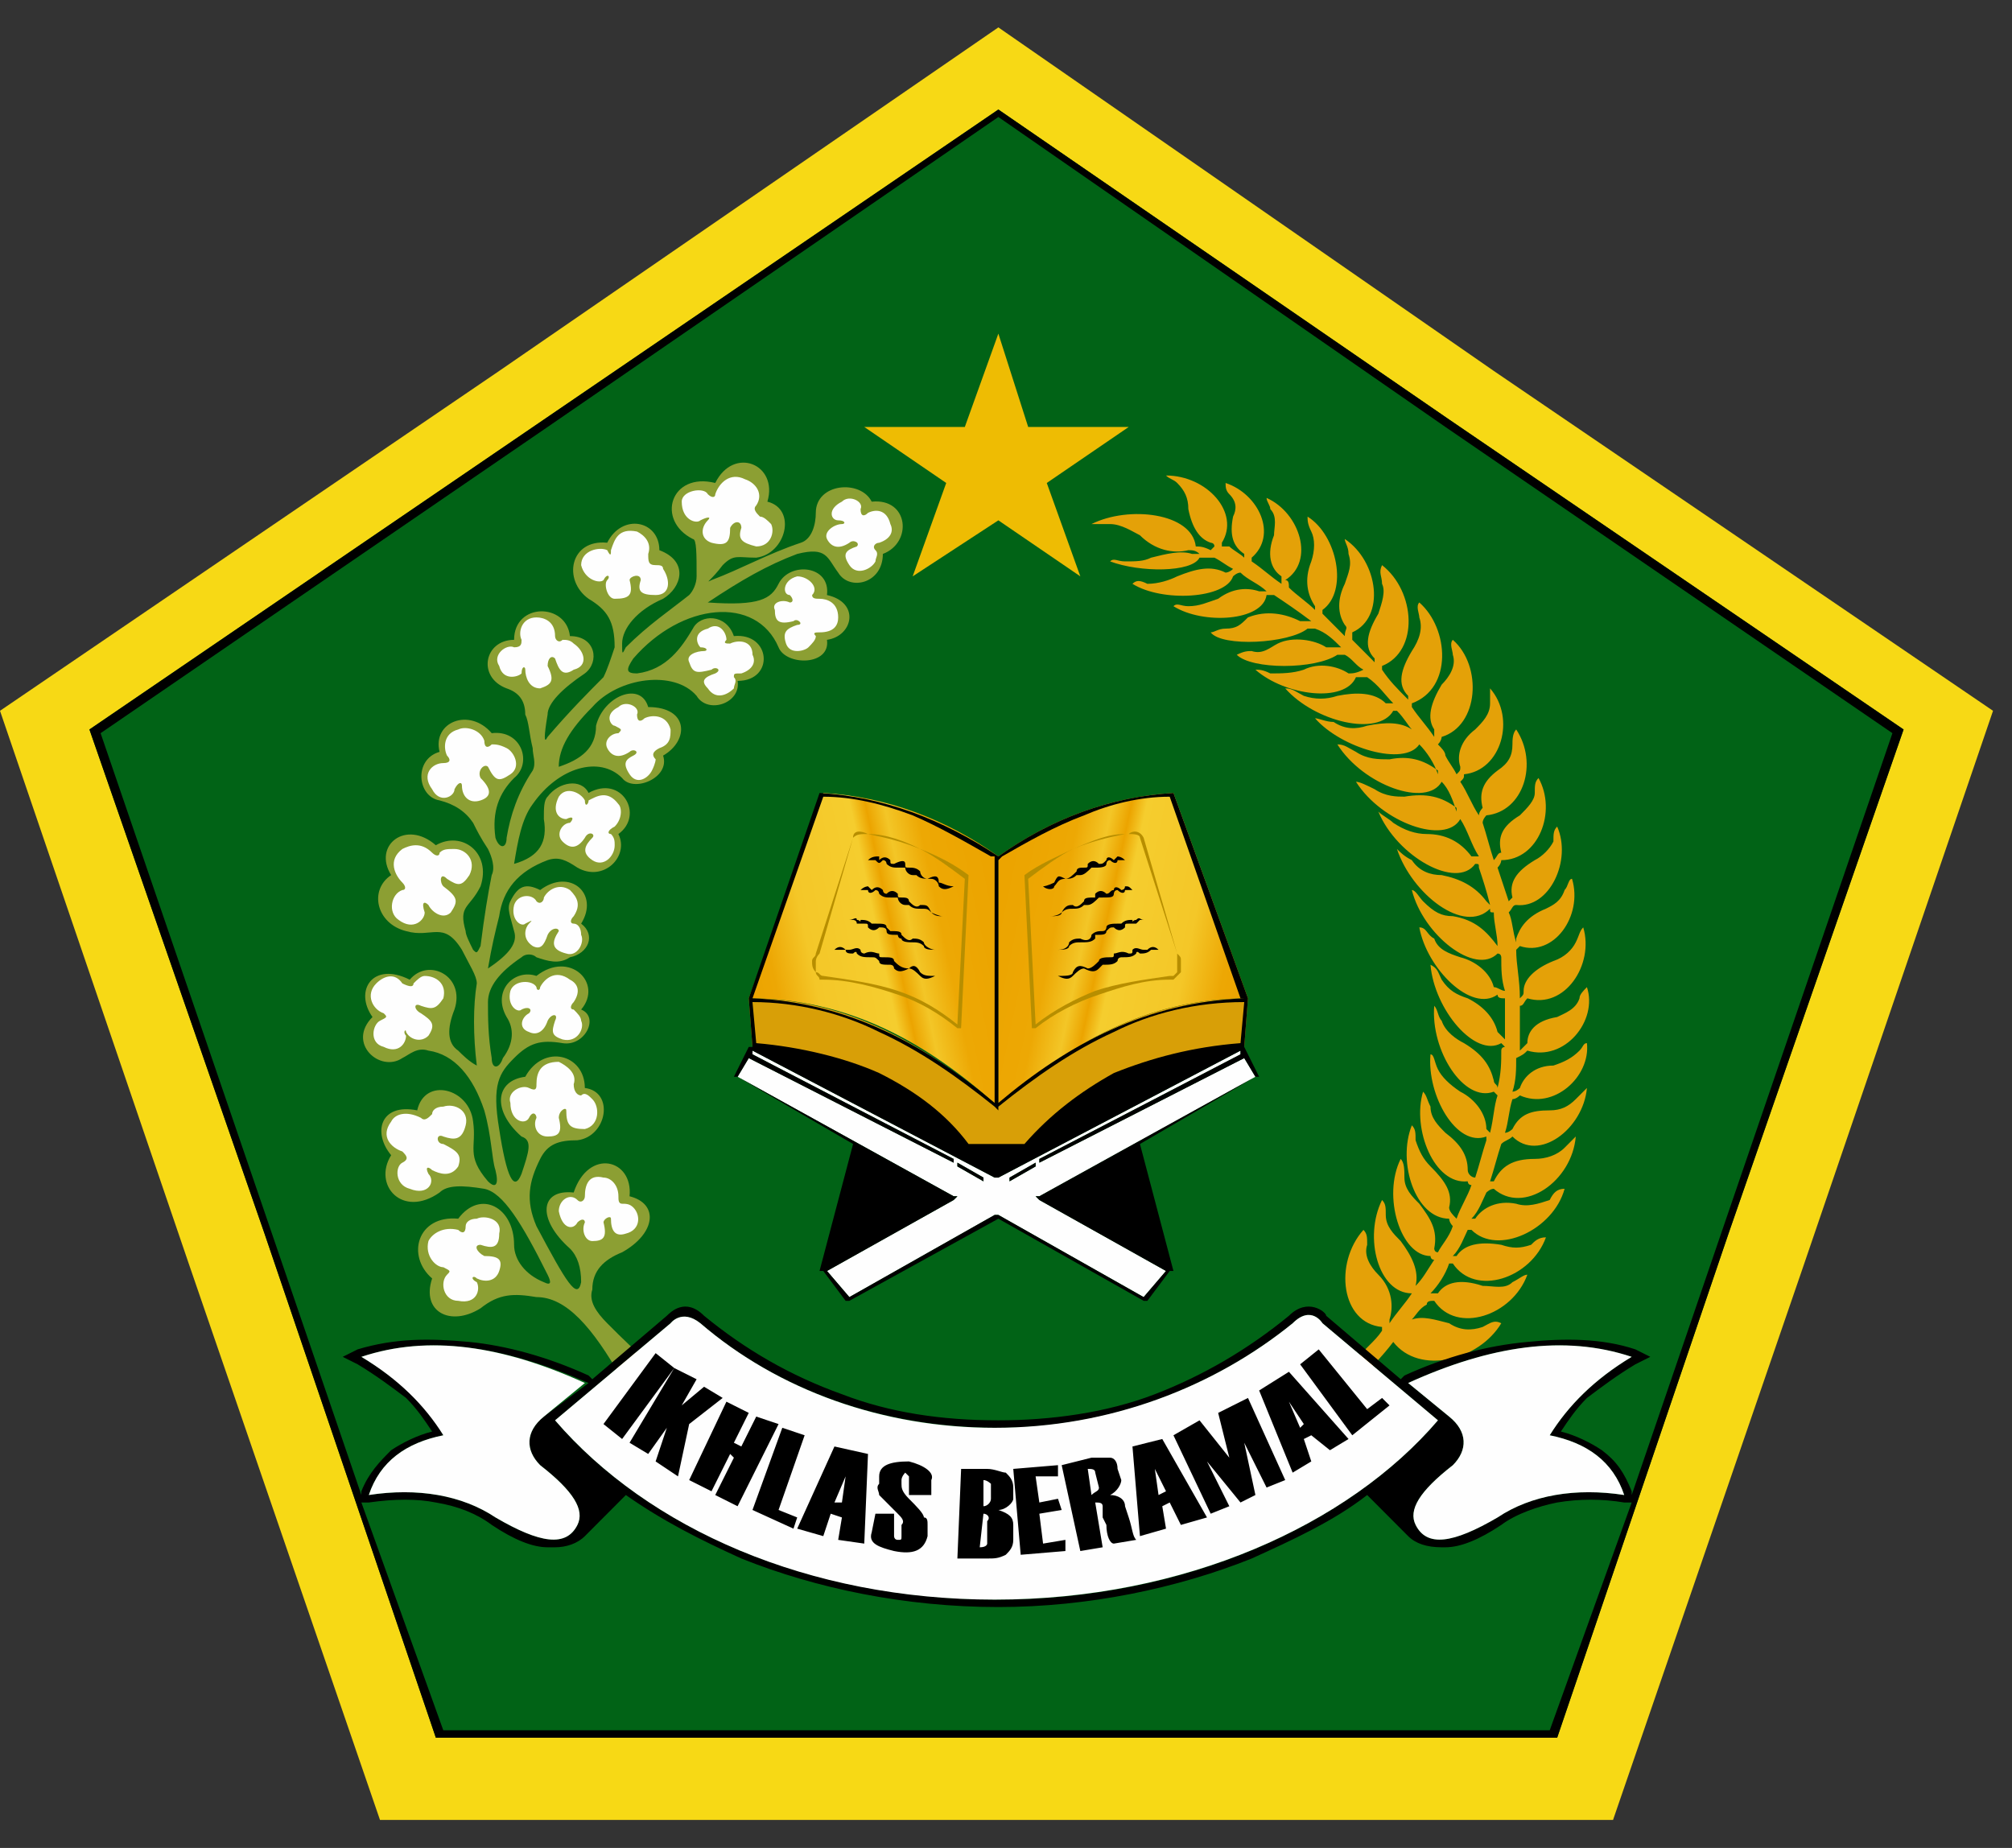
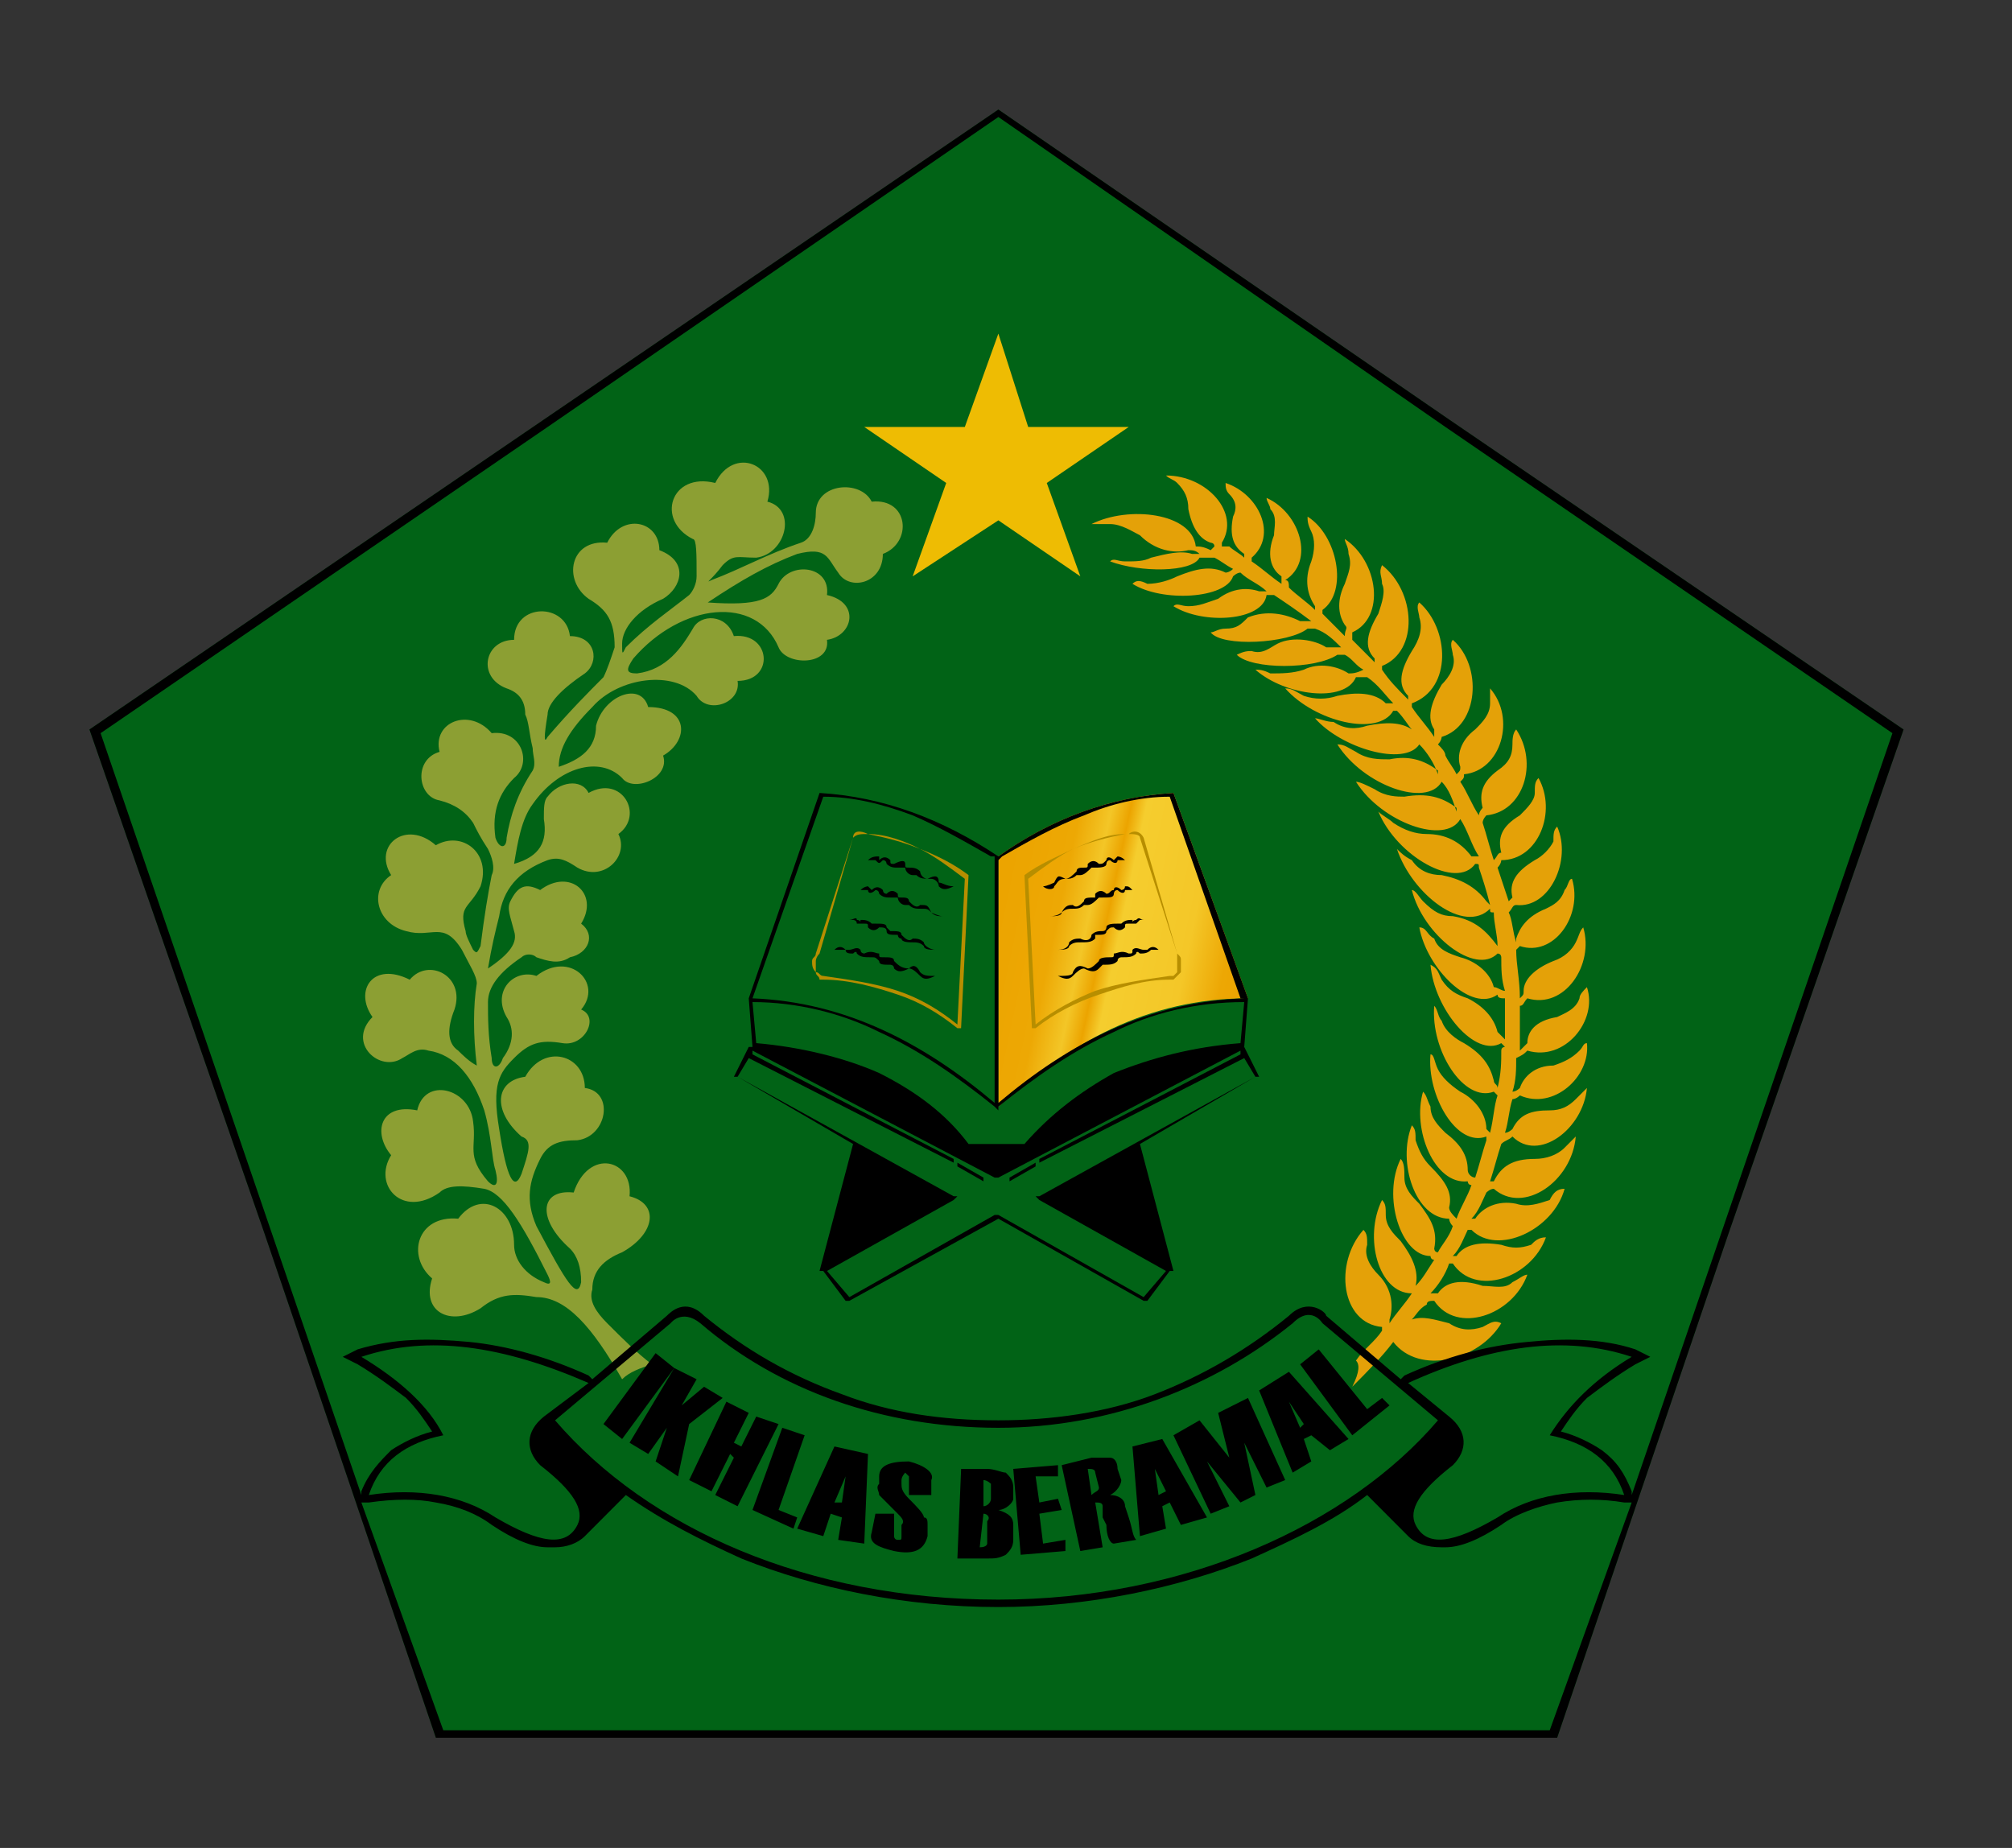
<svg xmlns="http://www.w3.org/2000/svg" width="49" height="45" viewBox="0 0 49 45" fill="none">
  <rect x="0" y="0" width="49" height="45" fill="#333333" stroke="none" />
-   <path fill-rule="evenodd" clip-rule="evenodd" d="M24.314 0.667L36.38 9.033L48.538 17.309L43.91 30.859L39.284 44.318H24.314H9.254L4.627 30.859L0 17.309L12.157 9.033L24.314 0.667Z" fill="#F7D915" />
  <path fill-rule="evenodd" clip-rule="evenodd" d="M24.314 2.667L35.292 10.216L46.36 17.764L42.096 30.04L37.923 42.317H24.314H10.615L6.442 30.04L2.178 17.764L13.246 10.216L24.314 2.667Z" fill="#016316" />
  <path fill-rule="evenodd" clip-rule="evenodd" d="M15.876 33.223C15.604 33.314 15.332 33.405 15.151 33.587C14.425 32.314 13.79 31.586 13.064 31.586C12.52 31.495 12.157 31.495 11.703 31.859C10.977 32.314 10.252 31.95 10.524 31.132C9.889 30.586 10.161 29.586 11.159 29.677C11.703 28.949 12.52 29.404 12.52 30.313C12.52 30.677 12.792 31.041 13.245 31.223C13.427 31.314 13.427 31.223 13.336 31.041C12.701 29.767 12.247 29.04 11.794 28.949C11.249 28.858 10.887 28.858 10.705 29.04C9.798 29.677 9.072 28.858 9.526 28.131C9.072 27.585 9.254 26.858 10.161 27.039C10.342 26.221 11.431 26.494 11.522 27.312C11.612 27.949 11.34 28.131 11.884 28.767C12.066 28.949 12.157 28.858 12.066 28.494C11.975 28.222 11.975 27.676 11.794 27.039C11.522 26.221 11.068 25.675 10.433 25.584C10.161 25.493 9.979 25.675 9.798 25.766C9.254 26.13 8.437 25.402 9.072 24.766C8.618 24.129 9.072 23.402 9.979 23.857C10.433 23.311 11.34 23.765 11.068 24.584C10.887 25.039 10.887 25.402 11.159 25.584C11.249 25.675 11.431 25.857 11.612 25.948C11.522 25.221 11.522 24.493 11.612 23.947C11.612 23.765 11.431 23.493 11.249 23.129C10.796 22.401 10.524 22.856 9.889 22.674C9.163 22.492 8.981 21.674 9.526 21.31C9.072 20.583 9.889 19.946 10.614 20.583C11.249 20.219 11.975 20.765 11.703 21.583C11.431 22.129 11.159 22.038 11.34 22.674C11.34 22.765 11.431 22.947 11.522 23.129C11.612 23.22 11.612 23.22 11.703 23.038C11.794 22.311 11.884 21.765 11.975 21.31C12.066 21.128 11.975 20.855 11.884 20.674C11.703 20.401 11.612 20.219 11.522 20.037C11.34 19.764 11.068 19.582 10.705 19.491C10.161 19.4 10.07 18.491 10.705 18.309C10.524 17.582 11.431 17.218 11.975 17.854C12.701 17.764 12.973 18.582 12.52 18.946C12.157 19.309 11.975 19.764 12.066 20.401C12.157 20.674 12.338 20.674 12.338 20.401C12.429 19.855 12.61 19.309 12.973 18.764C13.064 18.582 12.973 18.4 12.973 18.218C12.883 17.854 12.883 17.582 12.792 17.4C12.792 17.036 12.61 16.854 12.338 16.763C11.612 16.49 11.794 15.581 12.52 15.581C12.52 14.671 13.79 14.671 13.88 15.49C14.516 15.49 14.606 16.127 14.243 16.399C13.699 16.763 13.336 17.127 13.336 17.4C13.245 17.945 13.245 18.127 13.336 17.945C13.88 17.309 14.334 16.854 14.697 16.49C14.788 16.308 14.878 16.036 14.969 15.763C14.969 15.126 14.788 14.853 14.334 14.581C13.699 14.126 13.88 13.126 14.788 13.216C15.151 12.489 16.058 12.671 16.058 13.398C16.784 13.671 16.602 14.308 16.149 14.581C15.514 14.853 15.151 15.308 15.151 15.672C15.151 15.945 15.151 15.945 15.241 15.763C15.786 15.217 16.33 14.853 16.784 14.49C16.874 14.399 16.965 14.217 16.965 14.035C16.965 13.489 16.965 13.126 16.874 13.126C15.967 12.671 16.33 11.489 17.419 11.761C17.872 10.852 18.961 11.307 18.689 12.216C19.415 12.398 19.142 13.489 18.417 13.58C17.963 13.58 17.872 13.489 17.6 13.762C17.328 14.126 17.147 14.217 17.328 14.126C18.054 13.853 18.689 13.489 19.505 13.216C19.778 13.126 19.868 12.762 19.868 12.489C19.868 11.761 20.957 11.671 21.229 12.216C22.136 12.125 22.227 13.216 21.501 13.489C21.501 14.217 20.685 14.399 20.413 13.944C20.14 13.58 20.14 13.307 19.415 13.489C18.689 13.762 18.054 14.126 17.237 14.671C18.507 14.762 18.78 14.581 18.961 14.217C19.233 13.671 20.231 13.762 20.14 14.49C20.957 14.671 20.776 15.49 20.14 15.581C20.231 16.218 19.142 16.218 18.961 15.763C18.417 14.49 16.602 14.671 15.423 16.036C15.241 16.308 15.241 16.399 15.514 16.399C16.239 16.308 16.602 15.763 16.874 15.308C17.056 14.944 17.691 14.944 17.872 15.49C18.78 15.399 18.87 16.581 17.963 16.581C18.054 17.127 17.237 17.4 16.965 16.945C16.421 16.308 15.06 16.49 14.425 17.218C13.88 17.764 13.608 18.218 13.608 18.673C14.153 18.491 14.516 18.218 14.516 17.672C14.697 16.945 15.604 16.581 15.786 17.218C16.784 17.218 16.784 18.036 16.149 18.4C16.33 18.946 15.423 19.309 15.151 18.946C14.606 18.4 13.608 18.673 12.973 19.582C12.701 19.946 12.61 20.492 12.52 21.037C13.155 20.855 13.336 20.492 13.245 19.946C13.245 19.673 13.245 19.491 13.336 19.4C13.608 19.037 14.153 18.946 14.334 19.309C15.151 18.855 15.695 19.855 15.06 20.31C15.332 20.855 14.697 21.492 14.062 21.128C13.79 20.946 13.608 20.855 13.336 20.946C12.61 21.219 12.247 21.674 12.157 22.311C12.066 22.674 11.975 23.038 11.884 23.584C12.429 23.22 12.61 22.947 12.52 22.674C12.429 22.311 12.338 22.129 12.429 21.947C12.61 21.583 12.792 21.492 13.155 21.674C13.88 21.128 14.606 21.765 14.153 22.492C14.516 22.765 14.334 23.22 13.88 23.311C13.608 23.493 13.336 23.402 13.064 23.311C12.973 23.22 12.792 23.22 12.701 23.311C12.157 23.675 11.884 24.038 11.884 24.402C11.884 24.766 11.884 25.221 11.975 25.766C11.975 26.039 12.157 26.039 12.247 25.766C12.52 25.402 12.52 25.039 12.338 24.766C11.975 24.129 12.52 23.584 13.064 23.765C13.88 23.129 14.697 23.947 14.153 24.584C14.606 24.766 14.243 25.493 13.699 25.402C13.155 25.311 12.883 25.402 12.52 25.766C12.157 26.13 11.975 26.403 12.157 27.494C12.338 28.676 12.52 29.04 12.701 28.585C12.883 28.04 12.973 27.767 12.701 27.676C11.975 27.039 12.066 26.312 12.792 26.221C13.245 25.402 14.243 25.675 14.243 26.494C14.969 26.585 14.788 27.676 14.062 27.767C13.608 27.767 13.336 27.858 13.155 28.222C12.883 28.767 12.792 29.222 13.064 29.858C13.79 31.223 14.062 31.677 14.153 31.223C14.153 30.859 14.062 30.586 13.88 30.404C13.064 29.677 13.155 28.949 13.971 29.04C14.334 27.949 15.423 28.222 15.332 29.131C16.058 29.313 15.967 30.04 15.151 30.495C14.697 30.677 14.425 30.95 14.425 31.404C14.334 31.677 14.516 31.95 14.788 32.223C15.151 32.587 15.514 32.95 15.876 33.223Z" fill="#8C9F33" />
  <path fill-rule="evenodd" clip-rule="evenodd" d="M32.933 33.769C33.114 33.405 33.114 33.223 33.023 33.132C33.205 32.859 33.477 32.678 33.658 32.405V32.314C32.661 32.223 32.479 30.768 33.205 29.949C33.296 30.04 33.296 30.131 33.296 30.313C33.205 30.586 33.386 30.859 33.568 31.041C33.931 31.404 33.931 31.859 33.84 32.132C33.84 32.223 33.84 32.223 33.84 32.223C34.021 31.95 34.203 31.768 34.384 31.495C33.568 31.495 33.205 30.131 33.658 29.222C33.749 29.313 33.749 29.404 33.749 29.586C33.749 29.858 33.931 30.04 34.112 30.222C34.384 30.586 34.566 30.95 34.475 31.313C34.657 31.131 34.747 30.95 34.929 30.677C34.838 30.677 34.838 30.586 34.838 30.586C34.112 30.586 33.658 29.131 34.112 28.221C34.203 28.312 34.203 28.494 34.203 28.676C34.203 28.949 34.384 29.131 34.566 29.313C34.838 29.677 35.019 29.949 34.929 30.404C34.929 30.404 34.929 30.495 35.019 30.495C35.11 30.313 35.292 30.131 35.382 29.858C35.292 29.767 35.292 29.677 35.292 29.677C34.475 29.677 34.021 28.312 34.384 27.403C34.475 27.494 34.475 27.585 34.475 27.767C34.566 28.04 34.657 28.221 34.838 28.403C35.201 28.767 35.382 29.04 35.292 29.404C35.292 29.495 35.382 29.586 35.473 29.677C35.564 29.404 35.745 29.131 35.836 28.858C35.745 28.858 35.745 28.767 35.745 28.767C34.929 28.858 34.384 27.494 34.657 26.584C34.747 26.675 34.747 26.766 34.838 26.948C34.838 27.221 35.019 27.403 35.201 27.585C35.564 27.858 35.745 28.131 35.745 28.494C35.745 28.585 35.836 28.676 35.927 28.676C36.017 28.403 36.108 28.04 36.199 27.767C36.199 27.676 36.199 27.676 36.199 27.676C35.473 27.949 34.747 26.675 34.838 25.675C34.929 25.675 34.929 25.857 35.019 26.039C35.11 26.221 35.292 26.403 35.564 26.584C35.927 26.766 36.199 27.13 36.199 27.494C36.199 27.494 36.199 27.494 36.289 27.585C36.38 27.221 36.38 26.948 36.471 26.675C36.38 26.584 36.38 26.584 36.38 26.584C35.654 26.857 34.838 25.584 34.929 24.493C35.019 24.584 35.019 24.766 35.11 24.857C35.201 25.13 35.473 25.311 35.654 25.402C36.108 25.675 36.289 25.948 36.38 26.312C36.38 26.403 36.471 26.403 36.471 26.494C36.562 26.13 36.562 25.857 36.562 25.584C36.562 25.493 36.652 25.493 36.652 25.493C36.562 25.402 36.562 25.402 36.562 25.402C35.927 25.766 34.929 24.584 34.838 23.493C35.019 23.584 35.019 23.674 35.11 23.856C35.292 24.129 35.473 24.22 35.745 24.311C36.108 24.493 36.38 24.766 36.471 25.13C36.562 25.221 36.562 25.221 36.652 25.311C36.652 24.948 36.652 24.675 36.652 24.311C36.562 24.311 36.471 24.311 36.471 24.22C35.836 24.675 34.747 23.584 34.566 22.583C34.747 22.583 34.747 22.765 34.929 22.856C35.019 23.129 35.292 23.22 35.564 23.311C35.927 23.402 36.289 23.674 36.38 24.038C36.471 24.038 36.562 24.129 36.652 24.129C36.562 23.856 36.562 23.584 36.562 23.311C36.562 23.311 36.562 23.22 36.471 23.22C35.927 23.765 34.657 22.765 34.384 21.674C34.475 21.674 34.566 21.856 34.657 21.947C34.929 22.219 35.11 22.31 35.382 22.31C35.927 22.401 36.199 22.674 36.471 23.038C36.471 22.765 36.38 22.492 36.38 22.219C36.289 22.219 36.289 22.219 36.289 22.128C35.654 22.765 34.384 21.765 34.021 20.674C34.112 20.764 34.203 20.855 34.384 20.946C34.566 21.219 34.838 21.31 35.11 21.31C35.564 21.401 35.927 21.583 36.199 21.947L36.289 22.038C36.199 21.674 36.108 21.401 36.017 21.128C36.017 21.037 36.017 21.037 35.927 21.037C35.473 21.674 34.021 20.855 33.568 19.764C33.658 19.855 33.84 19.946 33.931 20.037C34.203 20.219 34.475 20.31 34.747 20.31C35.201 20.31 35.564 20.492 35.836 20.855C35.836 20.855 35.927 20.855 36.017 20.855C35.836 20.582 35.745 20.219 35.564 19.946C35.201 20.582 33.658 20.037 33.023 19.037C33.114 19.037 33.296 19.128 33.477 19.218C33.749 19.4 34.021 19.4 34.203 19.4C34.747 19.309 35.11 19.4 35.473 19.673V19.764C35.382 19.491 35.292 19.218 35.11 19.037C34.747 19.673 33.205 19.128 32.57 18.127C32.751 18.127 32.842 18.218 33.023 18.309C33.296 18.491 33.568 18.491 33.84 18.491C34.294 18.4 34.657 18.491 35.019 18.764C35.019 18.855 35.019 18.855 35.019 18.855C34.929 18.582 34.747 18.309 34.566 18.127C34.203 18.673 32.661 18.218 32.026 17.491C32.116 17.491 32.298 17.581 32.479 17.581C32.751 17.763 33.023 17.763 33.296 17.672C33.749 17.581 34.112 17.581 34.384 17.763C34.294 17.672 34.203 17.491 34.021 17.309H33.931C33.568 17.945 32.026 17.581 31.3 16.763C31.481 16.763 31.572 16.854 31.753 16.945C32.026 17.036 32.298 17.036 32.57 16.945C33.023 16.854 33.477 16.854 33.749 17.127C33.84 17.127 33.84 17.127 33.931 17.127C33.749 16.945 33.568 16.672 33.296 16.49C33.205 16.49 33.114 16.49 33.023 16.49C32.751 17.127 31.3 16.945 30.574 16.308C30.665 16.308 30.755 16.308 30.937 16.399C31.209 16.399 31.481 16.399 31.753 16.308C32.116 16.127 32.57 16.217 32.842 16.399C32.933 16.399 33.023 16.399 33.205 16.308C33.023 16.217 32.933 16.035 32.751 15.945C32.661 15.945 32.57 15.945 32.57 15.945C32.026 16.308 30.483 16.308 30.12 15.945C30.302 15.854 30.392 15.854 30.483 15.854C30.755 15.945 30.937 15.763 31.118 15.672C31.481 15.49 32.026 15.581 32.298 15.763C32.388 15.763 32.57 15.763 32.661 15.763C32.479 15.581 32.298 15.399 32.026 15.308C32.026 15.308 31.935 15.308 31.844 15.308C31.39 15.672 29.757 15.763 29.485 15.399C29.576 15.399 29.667 15.308 29.848 15.308C30.12 15.308 30.211 15.217 30.392 15.035C30.846 14.853 31.3 14.944 31.663 15.126C31.663 15.126 31.753 15.126 31.935 15.126C31.572 14.853 31.3 14.671 31.027 14.489C30.937 14.489 30.937 14.489 30.846 14.489C30.755 15.126 29.304 15.217 28.578 14.762C28.669 14.671 28.759 14.762 28.941 14.762C29.213 14.762 29.395 14.671 29.667 14.581C30.03 14.308 30.392 14.308 30.665 14.399C30.755 14.399 30.755 14.399 30.846 14.399C30.665 14.217 30.392 14.126 30.211 13.944C30.12 13.944 30.03 14.035 30.03 14.035C29.848 14.581 28.306 14.671 27.58 14.217C27.671 14.126 27.761 14.126 27.943 14.217C28.215 14.217 28.487 14.126 28.669 14.035C29.122 13.853 29.485 13.762 29.848 13.944C29.848 13.944 29.939 13.944 30.03 13.853C29.848 13.762 29.757 13.671 29.576 13.58C29.485 13.58 29.485 13.58 29.395 13.58C29.304 13.58 29.213 13.58 29.213 13.58C29.032 13.944 27.761 13.944 27.036 13.671C27.126 13.58 27.217 13.671 27.398 13.671C27.671 13.671 27.852 13.671 28.034 13.58C28.396 13.489 28.759 13.398 29.032 13.489C29.032 13.489 29.122 13.489 29.213 13.489C29.122 13.398 29.032 13.398 28.941 13.398C28.578 13.489 28.124 13.398 27.761 13.034C27.58 12.944 27.308 12.762 27.036 12.762C26.854 12.762 26.673 12.762 26.582 12.762C27.489 12.307 29.032 12.489 29.122 13.307C29.213 13.307 29.304 13.307 29.485 13.398L29.576 13.307C29.576 13.216 29.485 13.216 29.485 13.216C29.213 13.125 29.032 12.853 28.941 12.398C28.941 12.125 28.85 11.943 28.669 11.761C28.578 11.67 28.487 11.67 28.396 11.579C29.395 11.579 30.211 12.489 29.757 13.216C29.757 13.216 29.757 13.216 29.757 13.307C29.757 13.307 29.848 13.307 29.939 13.307C30.03 13.398 30.211 13.489 30.302 13.58C30.302 13.489 30.302 13.489 30.302 13.489C30.03 13.307 29.939 13.034 30.03 12.58C30.12 12.398 30.12 12.216 29.939 12.034C29.848 11.943 29.848 11.852 29.848 11.761C30.665 12.034 31.118 13.034 30.483 13.58V13.671C30.755 13.853 30.937 14.035 31.209 14.217C31.209 14.126 31.209 14.035 31.209 14.035C30.937 13.853 30.846 13.489 31.027 13.034C31.027 12.853 31.118 12.58 30.937 12.398C30.937 12.307 30.846 12.216 30.846 12.125C31.663 12.489 32.026 13.671 31.3 14.126C31.39 14.126 31.39 14.217 31.39 14.308C31.572 14.489 31.844 14.671 32.026 14.853C32.026 14.762 32.026 14.762 32.026 14.762C31.844 14.489 31.753 14.126 31.935 13.671C32.026 13.398 32.026 13.125 31.935 12.944C31.844 12.762 31.844 12.671 31.844 12.58C32.57 13.034 32.842 14.399 32.207 14.853V14.944C32.388 15.126 32.57 15.308 32.751 15.49C32.751 15.308 32.842 15.308 32.751 15.217C32.57 14.944 32.57 14.581 32.751 14.217C32.842 13.944 32.933 13.762 32.842 13.489C32.842 13.307 32.751 13.216 32.751 13.125C33.568 13.671 33.749 15.035 32.933 15.399C32.933 15.399 32.933 15.49 32.933 15.581C33.114 15.763 33.296 15.945 33.477 16.127V16.035C33.205 15.763 33.296 15.399 33.568 14.944C33.658 14.671 33.749 14.399 33.658 14.217C33.658 14.035 33.568 13.944 33.658 13.762C34.475 14.399 34.566 15.854 33.658 16.217V16.308C33.84 16.581 34.021 16.763 34.294 17.036C34.294 17.036 34.294 17.036 34.294 16.945C34.021 16.672 34.112 16.308 34.384 15.854C34.566 15.581 34.657 15.308 34.566 15.035C34.566 14.944 34.475 14.762 34.566 14.671C35.292 15.308 35.382 16.763 34.384 17.127V17.218C34.566 17.491 34.747 17.672 34.929 17.945C34.929 17.854 34.929 17.763 34.929 17.763C34.747 17.491 34.838 17.127 35.11 16.672C35.292 16.49 35.473 16.217 35.382 15.945C35.382 15.854 35.292 15.672 35.382 15.581C36.108 16.217 36.017 17.672 35.11 17.945C35.11 17.945 35.11 18.036 35.019 18.127C35.11 18.218 35.201 18.309 35.201 18.4C35.292 18.582 35.382 18.673 35.473 18.855C35.564 18.764 35.564 18.764 35.564 18.673C35.473 18.4 35.564 18.036 35.927 17.763C36.108 17.581 36.289 17.4 36.289 17.127C36.289 16.945 36.289 16.854 36.289 16.763C36.925 17.491 36.562 18.764 35.654 18.855C35.654 18.946 35.654 18.946 35.564 19.037C35.745 19.309 35.836 19.582 36.017 19.855C36.017 19.764 36.108 19.673 36.108 19.673C36.017 19.309 36.108 19.037 36.471 18.764C36.743 18.582 36.834 18.4 36.834 18.127C36.834 18.036 36.834 17.854 36.925 17.763C37.469 18.582 37.106 19.764 36.199 19.855C36.199 19.855 36.108 19.946 36.108 20.037C36.199 20.31 36.289 20.674 36.38 20.946C36.471 20.855 36.471 20.764 36.562 20.764C36.471 20.401 36.562 20.128 37.015 19.855C37.197 19.673 37.378 19.491 37.378 19.309C37.378 19.128 37.378 19.037 37.469 18.946C37.923 19.764 37.469 20.946 36.562 20.946C36.562 20.946 36.562 21.037 36.471 21.128C36.562 21.401 36.652 21.674 36.743 21.947L36.834 21.856C36.743 21.492 36.925 21.219 37.378 20.946C37.56 20.855 37.741 20.674 37.832 20.492C37.832 20.31 37.832 20.219 37.923 20.128C38.285 20.946 37.741 22.128 36.925 22.038C36.834 22.038 36.834 22.128 36.743 22.219C36.834 22.401 36.834 22.674 36.925 22.947V22.856C37.015 22.583 37.197 22.31 37.65 22.128C37.832 22.038 38.013 21.947 38.104 21.674C38.195 21.583 38.195 21.401 38.285 21.401C38.558 22.31 37.832 23.311 37.015 23.038C36.925 23.129 36.925 23.129 36.925 23.129C36.925 23.493 37.015 23.856 37.015 24.311C37.106 24.22 37.106 24.22 37.106 24.129C37.106 23.856 37.378 23.584 37.832 23.402C38.104 23.311 38.285 23.129 38.376 22.947C38.467 22.765 38.467 22.674 38.558 22.583C38.83 23.493 38.104 24.584 37.197 24.311C37.106 24.402 37.106 24.493 37.015 24.493C37.015 24.857 37.015 25.221 37.015 25.584C37.106 25.493 37.106 25.493 37.197 25.402C37.197 25.13 37.378 24.857 37.923 24.766C38.104 24.675 38.376 24.584 38.467 24.311C38.467 24.22 38.558 24.129 38.648 24.038C38.92 24.857 38.104 25.857 37.197 25.584C37.106 25.675 37.106 25.675 36.925 25.766C36.925 26.039 36.925 26.312 36.834 26.584C36.925 26.584 37.015 26.494 37.015 26.494C37.106 26.221 37.378 25.948 37.832 25.948C38.104 25.857 38.285 25.766 38.467 25.584C38.558 25.493 38.558 25.402 38.648 25.402C38.739 26.221 37.832 27.039 37.015 26.675C37.015 26.675 36.925 26.766 36.834 26.766C36.743 27.039 36.743 27.312 36.652 27.585C36.743 27.585 36.834 27.494 36.834 27.494C37.015 27.13 37.288 27.039 37.741 27.039C38.013 27.039 38.195 26.948 38.376 26.766C38.467 26.675 38.558 26.584 38.648 26.494C38.558 27.494 37.469 28.312 36.834 27.676C36.743 27.767 36.652 27.767 36.562 27.858C36.471 28.131 36.38 28.494 36.289 28.767H36.38C36.562 28.403 36.834 28.221 37.378 28.221C37.65 28.221 37.923 28.131 38.104 27.949C38.195 27.858 38.285 27.767 38.376 27.676C38.285 28.767 37.106 29.586 36.38 28.949C36.289 28.949 36.199 29.04 36.199 29.04C36.108 29.222 36.017 29.495 35.836 29.677C35.927 29.677 35.927 29.677 35.927 29.677C36.108 29.404 36.471 29.222 36.925 29.313C37.197 29.404 37.469 29.313 37.741 29.222C37.832 29.04 37.923 28.949 38.104 28.949C37.832 29.949 36.471 30.586 35.836 29.949H35.745C35.654 30.131 35.564 30.404 35.382 30.586C35.473 30.586 35.473 30.586 35.473 30.586C35.654 30.313 36.017 30.222 36.562 30.313C36.834 30.404 37.015 30.404 37.288 30.313C37.378 30.222 37.469 30.131 37.65 30.131C37.288 31.131 35.927 31.586 35.382 30.768H35.292C35.201 31.041 35.019 31.313 34.838 31.495C34.929 31.495 34.929 31.495 35.019 31.495C35.201 31.223 35.564 31.131 36.108 31.313C36.38 31.313 36.652 31.404 36.834 31.223C37.015 31.131 37.106 31.041 37.197 31.041C36.834 32.041 35.473 32.496 34.929 31.677C34.838 31.677 34.747 31.677 34.747 31.768C34.566 31.859 34.475 32.041 34.384 32.132C34.657 32.041 34.929 32.132 35.292 32.223C35.564 32.405 35.836 32.405 36.108 32.314C36.289 32.223 36.38 32.132 36.562 32.223C36.017 33.132 34.566 33.496 33.931 32.678C33.658 33.041 33.296 33.405 32.933 33.769Z" fill="#E4A108" />
  <path fill-rule="evenodd" clip-rule="evenodd" d="M24.314 8.124L25.04 10.397H27.489L25.493 11.761L26.31 14.035L24.314 12.671L22.227 14.035L23.044 11.761L21.048 10.397H23.497L24.314 8.124Z" fill="#EEBC03" />
  <path fill-rule="evenodd" clip-rule="evenodd" d="M24.314 2.667L35.292 10.216L46.36 17.764L42.096 30.04L37.923 42.317H24.314H10.615L6.442 30.04L2.178 17.764L13.246 10.216L24.314 2.667ZM10.796 34.951C9.889 35.133 9.254 35.588 8.982 36.406C10.162 36.224 11.25 36.406 12.067 36.952C13.155 37.588 13.79 37.679 14.063 37.134C14.244 36.77 13.972 36.315 13.155 35.679C12.793 35.315 12.793 34.86 13.246 34.496L14.335 33.678C12.248 32.769 10.434 32.496 8.801 33.041C9.708 33.587 10.434 34.224 10.796 34.951ZM37.742 34.951C38.649 35.133 39.284 35.588 39.556 36.406C38.377 36.224 37.288 36.406 36.471 36.952C35.383 37.588 34.748 37.679 34.476 37.134C34.294 36.77 34.566 36.315 35.383 35.679C35.746 35.315 35.746 34.86 35.292 34.496L34.294 33.678C36.29 32.769 38.105 32.496 39.738 33.041C38.83 33.587 38.195 34.224 37.742 34.951ZM33.296 36.406L34.294 37.407C34.476 37.588 34.748 37.679 35.111 37.679C35.111 37.679 35.111 37.679 35.201 37.679C35.564 37.679 36.018 37.498 36.562 37.134C36.925 36.861 37.469 36.679 37.923 36.588C38.467 36.497 39.012 36.497 39.556 36.588H39.738L37.742 42.135H24.314H10.796L8.801 36.588H8.982C9.617 36.497 10.162 36.497 10.615 36.588C11.159 36.679 11.613 36.861 11.976 37.134C12.52 37.498 12.974 37.679 13.337 37.679C13.428 37.679 13.428 37.679 13.518 37.679C13.79 37.679 14.063 37.588 14.244 37.407L15.242 36.406C16.149 37.043 17.056 37.498 18.055 37.952C19.869 38.68 22.046 39.134 24.314 39.134C26.492 39.134 28.669 38.68 30.484 37.952C31.482 37.498 32.48 37.043 33.296 36.406ZM39.738 36.406V36.315C39.556 35.861 39.375 35.588 39.012 35.315C38.74 35.133 38.377 34.951 38.014 34.86C38.195 34.587 38.377 34.315 38.649 34.042C39.012 33.769 39.375 33.496 39.828 33.223L40.191 33.041L39.828 32.859C39.012 32.587 38.105 32.587 37.197 32.678C36.199 32.769 35.201 33.041 34.203 33.496L34.113 33.587L32.298 32.041C32.298 31.95 31.845 31.586 31.391 32.041C30.393 32.859 29.304 33.496 28.125 33.951C26.945 34.406 25.585 34.587 24.314 34.587C22.954 34.587 21.683 34.406 20.504 33.951C19.234 33.496 18.145 32.859 17.147 32.041C16.694 31.586 16.331 31.95 16.24 32.041L14.425 33.587L14.335 33.496C13.337 33.041 12.339 32.769 11.432 32.678C10.434 32.587 9.617 32.587 8.71 32.859L8.347 33.041L8.71 33.223C9.164 33.496 9.526 33.769 9.889 34.042C10.162 34.315 10.343 34.587 10.524 34.86C10.162 34.951 9.799 35.133 9.526 35.315C9.254 35.588 8.982 35.861 8.801 36.315V36.406L6.623 30.04L2.45 17.854L13.337 10.397L24.314 2.849L35.201 10.397L46.088 17.854L41.915 30.04L39.738 36.406ZM35.02 34.587C32.843 37.134 28.851 38.953 24.314 38.953C19.688 38.953 15.786 37.225 13.518 34.587L16.331 32.223C16.331 32.223 16.603 31.859 17.056 32.223C18.962 33.86 21.502 34.769 24.314 34.769C27.036 34.769 29.576 33.769 31.482 32.223C31.935 31.768 32.208 32.223 32.208 32.223L35.02 34.587Z" fill="black" />
-   <path fill-rule="evenodd" clip-rule="evenodd" d="M35.292 34.496L34.294 33.678C36.29 32.769 38.105 32.496 39.738 33.041C38.831 33.587 38.195 34.224 37.742 34.951C38.649 35.133 39.284 35.588 39.556 36.406C38.377 36.224 37.288 36.406 36.472 36.952C35.383 37.589 34.748 37.679 34.476 37.134C34.294 36.77 34.566 36.315 35.383 35.679C35.746 35.315 35.746 34.86 35.292 34.496ZM30.302 25.766L25.313 28.313V28.222L30.212 25.675V25.584L24.315 28.676H24.224L18.327 25.584V25.675L23.226 28.222V28.313L18.236 25.766L17.964 26.221L23.226 29.131H23.317L23.226 29.222L20.141 30.95L20.686 31.586L24.224 29.586H24.315L27.853 31.586L28.397 30.95L25.313 29.222L25.222 29.131H25.313L30.575 26.221L30.302 25.766ZM25.222 28.404L24.587 28.767V28.676L25.222 28.313V28.404ZM23.317 28.313L23.952 28.676V28.767L23.317 28.404V28.313ZM10.434 30.222C10.343 30.586 10.615 30.859 10.797 30.859C10.978 30.95 10.978 30.95 10.887 31.041C10.706 31.223 10.797 31.677 11.16 31.677C11.613 31.768 11.704 31.404 11.613 31.223C11.432 31.132 11.523 31.041 11.613 31.132C11.795 31.223 12.067 31.223 12.158 30.95C12.248 30.677 12.158 30.586 11.795 30.586C11.613 30.495 11.523 30.313 11.704 30.313C11.976 30.404 12.158 30.404 12.158 30.04C12.248 29.677 11.795 29.586 11.613 29.677C11.432 29.677 11.341 29.768 11.341 29.859C11.341 30.04 11.25 30.04 11.16 29.95C10.797 29.859 10.524 30.04 10.434 30.222ZM21.684 12.762C21.593 12.398 21.321 12.398 21.139 12.489C21.049 12.58 20.958 12.58 20.958 12.398C21.049 12.216 20.686 12.034 20.504 12.216C20.141 12.398 20.232 12.671 20.413 12.671C20.595 12.671 20.595 12.762 20.504 12.762C20.323 12.762 20.051 12.944 20.141 13.126C20.232 13.307 20.413 13.398 20.686 13.217C20.776 13.126 20.958 13.217 20.867 13.307C20.595 13.398 20.504 13.489 20.686 13.762C20.867 14.035 21.23 13.853 21.321 13.671C21.321 13.58 21.412 13.489 21.321 13.398C21.23 13.307 21.321 13.217 21.412 13.217C21.684 13.126 21.774 12.944 21.684 12.762ZM20.413 15.035C20.413 14.672 20.141 14.581 19.96 14.581C19.869 14.581 19.778 14.581 19.778 14.49C19.96 14.308 19.688 14.035 19.416 14.035C19.053 14.126 19.053 14.49 19.234 14.49C19.325 14.581 19.325 14.672 19.234 14.672C19.053 14.581 18.78 14.672 18.871 14.854C18.871 15.126 18.962 15.217 19.325 15.126C19.416 15.035 19.597 15.217 19.416 15.217C19.143 15.308 19.053 15.399 19.143 15.672C19.234 15.945 19.597 15.854 19.688 15.763C19.778 15.672 19.869 15.581 19.869 15.49C19.778 15.399 19.869 15.399 19.96 15.399C20.323 15.399 20.413 15.217 20.413 15.035ZM18.145 11.671C17.782 11.489 17.51 11.761 17.42 12.034C17.42 12.125 17.329 12.125 17.238 12.034C17.147 11.852 16.603 11.943 16.603 12.216C16.603 12.671 16.966 12.762 17.057 12.671C17.238 12.58 17.329 12.58 17.238 12.671C17.057 12.853 17.057 13.126 17.329 13.217C17.692 13.307 17.782 13.217 17.782 12.853C17.873 12.671 18.055 12.671 18.055 12.853C17.964 13.126 18.055 13.217 18.418 13.307C18.78 13.307 18.871 12.944 18.78 12.762C18.69 12.671 18.599 12.58 18.508 12.58C18.418 12.489 18.327 12.398 18.418 12.307C18.599 12.034 18.418 11.761 18.145 11.671ZM15.514 12.944C15.061 12.853 14.97 13.126 14.879 13.398C14.879 13.489 14.879 13.58 14.789 13.398C14.607 13.307 14.153 13.398 14.153 13.762C14.244 14.126 14.607 14.217 14.698 14.126C14.789 13.944 14.879 14.035 14.789 14.126C14.698 14.217 14.789 14.581 14.97 14.581C15.333 14.581 15.424 14.49 15.333 14.126C15.333 14.035 15.605 13.944 15.605 14.126C15.514 14.399 15.605 14.49 15.968 14.49C16.331 14.49 16.331 14.126 16.149 13.853C16.149 13.762 16.059 13.762 15.968 13.762C15.787 13.762 15.787 13.671 15.787 13.489C15.877 13.217 15.696 13.035 15.514 12.944ZM18.327 15.945C18.327 15.581 17.964 15.581 17.782 15.672C17.692 15.672 17.601 15.672 17.692 15.581C17.692 15.399 17.51 15.126 17.238 15.308C16.875 15.399 16.966 15.672 17.057 15.763C17.238 15.763 17.238 15.854 17.147 15.854C16.966 15.854 16.694 15.945 16.785 16.127C16.875 16.399 16.966 16.399 17.329 16.308C17.42 16.218 17.601 16.308 17.42 16.399C17.147 16.49 17.057 16.581 17.238 16.763C17.42 17.036 17.692 16.945 17.873 16.763C17.873 16.672 17.964 16.581 17.873 16.49C17.873 16.399 17.873 16.399 18.055 16.399C18.327 16.308 18.418 16.127 18.327 15.945ZM13.065 15.035C12.702 15.035 12.611 15.399 12.702 15.581C12.702 15.672 12.702 15.763 12.521 15.763C12.339 15.672 11.976 15.945 12.158 16.218C12.248 16.581 12.611 16.49 12.702 16.399C12.702 16.218 12.793 16.218 12.793 16.308C12.793 16.49 12.883 16.763 13.155 16.763C13.428 16.672 13.518 16.581 13.337 16.218C13.337 16.036 13.428 15.945 13.518 16.036C13.609 16.308 13.7 16.49 13.972 16.308C14.335 16.218 14.244 15.854 13.972 15.672C13.881 15.581 13.791 15.581 13.7 15.581C13.609 15.672 13.518 15.581 13.518 15.49C13.518 15.126 13.246 15.035 13.065 15.035ZM16.331 17.764C16.24 17.4 15.877 17.4 15.696 17.491C15.605 17.582 15.514 17.582 15.514 17.4C15.605 17.218 15.242 17.036 15.061 17.218C14.698 17.4 14.879 17.673 14.97 17.673C15.152 17.764 15.152 17.764 15.061 17.855C14.879 17.855 14.698 18.036 14.789 18.218C14.879 18.4 15.061 18.491 15.333 18.309C15.424 18.218 15.605 18.309 15.424 18.4C15.242 18.491 15.152 18.582 15.333 18.855C15.514 19.128 15.787 18.946 15.877 18.764C15.968 18.582 15.968 18.491 15.968 18.491C15.877 18.4 15.877 18.309 16.059 18.218C16.331 18.127 16.331 17.945 16.331 17.764ZM11.16 17.764C10.797 17.855 10.797 18.218 10.887 18.4C10.978 18.491 10.978 18.582 10.797 18.582C10.524 18.582 10.252 18.855 10.524 19.219C10.706 19.582 11.069 19.401 11.069 19.219C11.16 19.037 11.25 19.037 11.25 19.128C11.25 19.401 11.432 19.582 11.704 19.491C11.976 19.401 11.976 19.219 11.704 18.946C11.613 18.764 11.795 18.582 11.885 18.673C12.067 19.037 12.158 19.037 12.43 18.855C12.702 18.673 12.521 18.309 12.339 18.218C12.158 18.127 12.067 18.127 11.976 18.127C11.885 18.218 11.795 18.218 11.795 18.036C11.704 17.764 11.341 17.673 11.16 17.764ZM15.061 19.582C14.789 19.219 14.516 19.401 14.335 19.491C14.335 19.582 14.244 19.673 14.244 19.491C14.153 19.309 13.791 19.128 13.609 19.401C13.428 19.764 13.609 19.946 13.791 19.946C13.972 19.855 13.972 19.946 13.881 20.037C13.7 20.037 13.518 20.31 13.7 20.492C13.881 20.674 14.063 20.674 14.244 20.401C14.335 20.219 14.516 20.31 14.426 20.401C14.244 20.583 14.153 20.765 14.426 20.947C14.698 21.128 14.97 20.855 14.97 20.583C14.97 20.492 14.97 20.401 14.879 20.31C14.789 20.31 14.789 20.219 14.97 20.128C15.152 19.946 15.152 19.673 15.061 19.582ZM9.799 20.674C9.436 20.947 9.617 21.31 9.799 21.492C9.889 21.583 9.889 21.674 9.799 21.674C9.527 21.765 9.436 22.22 9.708 22.401C10.071 22.674 10.343 22.401 10.343 22.22C10.252 21.947 10.343 21.947 10.434 22.038C10.524 22.22 10.797 22.401 10.978 22.22C11.16 21.947 11.16 21.856 10.797 21.583C10.706 21.492 10.706 21.219 10.887 21.401C11.16 21.583 11.25 21.583 11.432 21.31C11.613 20.947 11.341 20.674 11.069 20.674C10.887 20.674 10.797 20.674 10.706 20.765C10.706 20.855 10.615 20.855 10.524 20.765C10.252 20.492 9.98 20.583 9.799 20.674ZM13.881 21.674C13.609 21.492 13.337 21.674 13.246 21.856C13.246 21.947 13.155 22.038 13.065 21.947C12.974 21.765 12.611 21.765 12.521 22.038C12.43 22.401 12.702 22.583 12.793 22.492C12.974 22.401 12.974 22.401 12.883 22.492C12.793 22.583 12.702 22.856 12.974 23.038C13.155 23.129 13.246 23.038 13.337 22.765C13.428 22.583 13.609 22.583 13.609 22.674C13.428 22.947 13.428 23.129 13.791 23.22C14.063 23.311 14.244 22.947 14.153 22.765C14.153 22.583 14.063 22.492 13.972 22.492C13.881 22.492 13.881 22.401 13.972 22.311C14.153 22.038 14.063 21.856 13.881 21.674ZM13.881 23.857C13.518 23.584 13.246 23.857 13.155 24.038C13.155 24.129 13.065 24.129 13.065 24.038C12.974 23.857 12.521 23.857 12.43 24.129C12.339 24.493 12.611 24.675 12.702 24.584C12.883 24.493 12.974 24.584 12.883 24.675C12.702 24.766 12.611 25.039 12.883 25.13C13.065 25.221 13.246 25.13 13.337 24.857C13.428 24.675 13.609 24.675 13.518 24.857C13.428 25.13 13.428 25.221 13.7 25.312C14.063 25.402 14.244 25.039 14.153 24.857C14.153 24.766 14.063 24.675 13.972 24.584C13.881 24.584 13.881 24.493 13.972 24.402C14.153 24.129 14.063 23.948 13.881 23.857ZM9.164 23.948C8.892 24.22 9.073 24.584 9.345 24.675C9.436 24.766 9.436 24.766 9.254 24.857C9.073 24.948 8.982 25.402 9.345 25.493C9.708 25.675 9.889 25.402 9.889 25.221C9.799 25.13 9.889 25.039 9.889 25.13C9.98 25.312 10.252 25.402 10.434 25.221C10.615 24.948 10.524 24.857 10.252 24.675C10.071 24.584 10.071 24.402 10.252 24.493C10.524 24.584 10.615 24.584 10.797 24.311C10.887 23.948 10.615 23.766 10.343 23.766C10.252 23.766 10.162 23.857 10.071 23.948C10.071 24.038 9.98 24.038 9.799 23.948C9.617 23.675 9.345 23.766 9.164 23.948ZM13.609 25.857C13.155 25.857 13.065 26.13 13.065 26.403C13.065 26.494 13.065 26.585 12.883 26.494C12.702 26.403 12.339 26.585 12.43 26.858C12.43 27.312 12.793 27.403 12.883 27.221C12.974 27.039 13.065 27.13 13.065 27.221C12.974 27.403 13.065 27.676 13.337 27.676C13.609 27.676 13.7 27.585 13.609 27.221C13.609 27.039 13.791 26.948 13.791 27.039C13.791 27.403 13.881 27.494 14.244 27.494C14.607 27.403 14.607 26.948 14.426 26.767C14.335 26.676 14.244 26.585 14.153 26.676C14.063 26.676 13.972 26.585 13.972 26.403C14.063 26.13 13.791 25.948 13.609 25.857ZM9.527 27.312C9.254 27.676 9.527 27.949 9.799 28.04C9.889 28.131 9.98 28.222 9.799 28.313C9.617 28.404 9.617 28.858 9.98 28.949C10.434 29.131 10.615 28.767 10.434 28.585C10.343 28.404 10.434 28.404 10.524 28.494C10.706 28.585 10.978 28.676 11.16 28.404C11.25 28.131 11.16 28.04 10.797 27.858C10.615 27.858 10.615 27.585 10.797 27.676C11.069 27.767 11.25 27.767 11.341 27.403C11.432 27.039 11.069 26.858 10.797 26.948C10.615 26.948 10.524 27.039 10.524 27.13C10.434 27.221 10.343 27.312 10.252 27.221C9.889 27.039 9.617 27.13 9.527 27.312ZM14.698 28.676C14.335 28.585 14.244 28.858 14.244 29.131C14.244 29.222 14.153 29.313 14.063 29.222C13.881 29.04 13.609 29.222 13.609 29.495C13.7 29.95 13.972 29.95 14.063 29.768C14.153 29.677 14.244 29.677 14.244 29.768C14.153 29.95 14.244 30.222 14.426 30.222C14.698 30.222 14.789 30.131 14.698 29.768C14.698 29.677 14.879 29.586 14.879 29.677C14.879 29.95 14.97 30.131 15.242 30.04C15.605 29.95 15.605 29.586 15.424 29.404C15.333 29.313 15.242 29.313 15.152 29.313C15.061 29.313 15.061 29.222 15.061 29.131C15.061 28.858 14.879 28.676 14.698 28.676ZM13.246 34.496L14.244 33.678C12.248 32.769 10.434 32.496 8.801 33.041C9.708 33.587 10.343 34.224 10.797 34.951C9.889 35.133 9.254 35.588 8.982 36.406C10.162 36.224 11.25 36.406 12.067 36.952C13.155 37.589 13.791 37.679 14.063 37.134C14.244 36.77 13.972 36.315 13.155 35.679C12.793 35.315 12.793 34.86 13.246 34.496ZM35.02 34.587C32.843 37.134 28.851 38.953 24.224 38.953C19.688 38.953 15.787 37.225 13.518 34.587L16.331 32.223C16.331 32.223 16.603 31.859 17.057 32.223C18.962 33.86 21.502 34.769 24.224 34.769C27.036 34.769 29.577 33.769 31.482 32.223C31.936 31.768 32.208 32.223 32.208 32.223L35.02 34.587Z" fill="#FEFEFE" />
  <path fill-rule="evenodd" clip-rule="evenodd" d="M30.393 24.311C27.943 24.311 26.038 25.402 24.314 26.948V20.855C25.585 19.946 27.036 19.401 28.578 19.31L30.393 24.311Z" fill="url(#paint0_linear_1605_3304)" />
-   <path fill-rule="evenodd" clip-rule="evenodd" d="M18.236 24.311C20.686 24.311 22.591 25.402 24.314 26.948V20.855C23.044 19.946 21.593 19.401 20.05 19.31L18.236 24.311Z" fill="url(#paint1_linear_1605_3304)" />
-   <path fill-rule="evenodd" clip-rule="evenodd" d="M18.235 24.311L18.326 25.493C20.685 25.675 22.409 26.494 23.497 27.949H25.04C26.128 26.494 27.943 25.675 30.302 25.493L30.392 24.311C27.943 24.311 26.038 25.402 24.314 26.948C22.499 25.402 20.594 24.311 18.235 24.311Z" fill="#D89F07" />
  <path fill-rule="evenodd" clip-rule="evenodd" d="M21.411 20.855C21.32 20.855 21.23 20.855 21.139 20.946C21.23 20.946 21.23 20.946 21.23 20.946C21.32 20.946 21.32 20.946 21.32 20.946C21.411 21.037 21.411 21.037 21.502 20.946C21.592 20.946 21.592 21.037 21.592 21.037C21.683 21.128 21.774 21.128 21.865 21.128C21.955 21.128 21.955 21.128 22.046 21.128C22.046 21.219 22.137 21.31 22.227 21.31C22.318 21.31 22.318 21.31 22.318 21.31C22.409 21.401 22.5 21.401 22.681 21.401C22.772 21.401 22.863 21.492 22.863 21.583C22.953 21.674 23.044 21.674 23.225 21.583C23.044 21.583 22.953 21.492 22.863 21.492C22.863 21.31 22.772 21.31 22.59 21.401C22.5 21.401 22.409 21.31 22.409 21.219C22.318 21.128 22.227 21.128 22.137 21.128C22.046 21.128 22.046 21.128 22.046 21.037C22.046 20.946 21.955 20.946 21.774 21.037C21.683 21.037 21.683 21.037 21.683 20.946C21.592 20.855 21.502 20.855 21.411 20.946C21.411 20.946 21.411 20.946 21.411 20.855ZM20.867 22.401C20.867 22.311 20.776 22.401 20.685 22.401H20.776C20.776 22.401 20.867 22.401 20.867 22.492C20.867 22.492 20.957 22.492 21.048 22.492C21.139 22.492 21.139 22.492 21.139 22.583C21.23 22.674 21.32 22.674 21.411 22.583C21.502 22.583 21.592 22.583 21.592 22.674C21.592 22.765 21.683 22.765 21.865 22.765C21.865 22.765 21.865 22.856 21.955 22.856C21.955 22.947 22.137 22.947 22.227 22.947C22.318 22.947 22.409 22.947 22.5 23.038C22.5 23.129 22.681 23.129 22.772 23.129C22.681 23.129 22.5 23.038 22.5 22.947C22.409 22.856 22.318 22.856 22.227 22.856C22.137 22.947 22.046 22.856 21.955 22.765C21.955 22.674 21.865 22.674 21.683 22.674L21.592 22.583C21.592 22.492 21.502 22.492 21.32 22.492C21.23 22.492 21.23 22.492 21.23 22.492C21.139 22.401 21.048 22.401 20.957 22.401C20.957 22.492 20.957 22.401 20.867 22.401ZM20.594 23.129C20.504 23.038 20.413 23.038 20.322 23.129C20.413 23.129 20.413 23.129 20.413 23.129C20.504 23.129 20.504 23.129 20.594 23.129C20.594 23.22 20.685 23.22 20.776 23.22C20.867 23.129 20.867 23.22 20.867 23.22C20.957 23.311 21.048 23.311 21.23 23.311C21.32 23.311 21.32 23.311 21.411 23.402C21.411 23.493 21.502 23.493 21.683 23.493C21.683 23.493 21.774 23.493 21.774 23.584C21.865 23.675 21.955 23.675 22.137 23.584C22.227 23.584 22.318 23.675 22.409 23.765C22.5 23.857 22.59 23.857 22.772 23.765C22.59 23.765 22.5 23.765 22.409 23.675C22.318 23.493 22.227 23.493 22.137 23.584C21.955 23.584 21.865 23.493 21.774 23.402C21.774 23.311 21.683 23.311 21.502 23.311C21.411 23.311 21.411 23.311 21.411 23.22C21.32 23.22 21.23 23.129 21.048 23.22C21.048 23.22 20.957 23.22 20.957 23.129C20.867 23.038 20.776 23.129 20.685 23.129H20.594ZM21.139 21.583C21.139 21.583 21.048 21.583 20.957 21.674H21.048H21.139C21.139 21.765 21.23 21.765 21.32 21.674C21.411 21.674 21.411 21.765 21.411 21.765C21.502 21.856 21.592 21.856 21.683 21.856C21.774 21.856 21.774 21.856 21.865 21.856C21.865 21.947 21.955 22.038 22.046 22.038C22.137 22.038 22.137 22.038 22.137 22.038C22.227 22.129 22.318 22.129 22.409 22.129C22.59 22.129 22.59 22.129 22.681 22.22C22.772 22.311 22.863 22.311 22.953 22.311C22.863 22.311 22.681 22.22 22.681 22.22C22.59 22.038 22.59 22.038 22.409 22.038C22.318 22.129 22.227 22.038 22.137 21.947C22.137 21.856 22.046 21.856 21.955 21.856C21.865 21.856 21.865 21.856 21.865 21.765C21.774 21.674 21.683 21.674 21.592 21.765C21.502 21.765 21.502 21.674 21.502 21.674C21.411 21.583 21.32 21.583 21.23 21.674C21.23 21.674 21.23 21.674 21.139 21.583Z" fill="black" />
  <path fill-rule="evenodd" clip-rule="evenodd" d="M27.217 20.855C27.217 20.855 27.308 20.855 27.398 20.946H27.308H27.217C27.217 21.037 27.126 21.037 27.035 20.946C26.945 20.946 26.945 21.037 26.945 21.037C26.945 21.128 26.763 21.128 26.672 21.128C26.582 21.128 26.582 21.128 26.582 21.128C26.491 21.219 26.4 21.31 26.31 21.31C26.219 21.31 26.219 21.31 26.219 21.31C26.128 21.401 26.037 21.401 25.947 21.401C25.765 21.401 25.765 21.492 25.674 21.583C25.674 21.674 25.493 21.674 25.402 21.583C25.493 21.583 25.674 21.492 25.674 21.492C25.765 21.31 25.765 21.31 25.947 21.401C26.037 21.401 26.128 21.31 26.219 21.219C26.219 21.128 26.31 21.128 26.4 21.128C26.491 21.128 26.491 21.128 26.491 21.037C26.582 20.946 26.672 20.946 26.763 21.037C26.854 21.037 26.854 21.037 26.945 20.946C26.945 20.855 27.035 20.855 27.126 20.946C27.126 20.946 27.126 20.946 27.217 20.855ZM27.67 22.401C27.761 22.311 27.761 22.401 27.852 22.401C27.852 22.401 27.852 22.401 27.761 22.401C27.761 22.401 27.761 22.401 27.67 22.492C27.67 22.492 27.58 22.492 27.489 22.492C27.398 22.492 27.398 22.492 27.398 22.583C27.308 22.674 27.217 22.674 27.126 22.583C27.035 22.583 27.035 22.583 26.945 22.674C26.945 22.765 26.854 22.765 26.672 22.765V22.856C26.582 22.947 26.491 22.947 26.31 22.947C26.219 22.947 26.128 22.947 26.037 23.038C26.037 23.129 25.856 23.129 25.765 23.129C25.947 23.129 26.037 23.038 26.037 22.947C26.128 22.856 26.219 22.856 26.31 22.856C26.491 22.947 26.582 22.856 26.582 22.765C26.672 22.674 26.763 22.674 26.854 22.674C26.945 22.674 26.945 22.583 26.945 22.583C26.945 22.492 27.126 22.492 27.217 22.492C27.308 22.492 27.308 22.492 27.308 22.492C27.398 22.401 27.489 22.401 27.58 22.401C27.58 22.492 27.58 22.401 27.67 22.401ZM27.943 23.129C28.033 23.038 28.124 23.038 28.215 23.129C28.124 23.129 28.124 23.129 28.124 23.129C28.033 23.129 28.033 23.129 28.033 23.129C27.943 23.22 27.852 23.22 27.761 23.22C27.67 23.129 27.67 23.22 27.67 23.22C27.58 23.311 27.489 23.311 27.308 23.311C27.308 23.311 27.217 23.311 27.217 23.402C27.126 23.493 27.035 23.493 26.854 23.493C26.854 23.493 26.854 23.493 26.763 23.584C26.672 23.675 26.582 23.675 26.4 23.584C26.31 23.584 26.219 23.675 26.128 23.765C26.037 23.857 25.947 23.857 25.765 23.765C25.947 23.765 26.128 23.765 26.128 23.675C26.219 23.493 26.31 23.493 26.491 23.584C26.582 23.584 26.672 23.493 26.763 23.402C26.763 23.311 26.945 23.311 27.035 23.311C27.126 23.311 27.126 23.311 27.126 23.22C27.217 23.22 27.308 23.129 27.489 23.22C27.58 23.22 27.58 23.22 27.58 23.129C27.67 23.038 27.761 23.129 27.852 23.129C27.943 23.129 27.943 23.129 27.943 23.129ZM27.398 21.583C27.489 21.583 27.489 21.583 27.58 21.674H27.489C27.489 21.674 27.489 21.674 27.398 21.674C27.398 21.765 27.308 21.765 27.217 21.674C27.126 21.674 27.126 21.765 27.126 21.765C27.126 21.856 27.035 21.856 26.854 21.856H26.763C26.672 21.947 26.582 22.038 26.491 22.038H26.4C26.31 22.129 26.219 22.129 26.128 22.129C26.037 22.129 25.947 22.129 25.856 22.22C25.856 22.311 25.674 22.311 25.584 22.311C25.765 22.311 25.856 22.22 25.856 22.22C25.947 22.038 26.037 22.038 26.128 22.038C26.219 22.129 26.31 22.038 26.4 21.947C26.4 21.856 26.491 21.856 26.672 21.856C26.672 21.856 26.672 21.856 26.672 21.765C26.763 21.674 26.854 21.674 26.945 21.765C27.035 21.765 27.035 21.674 27.126 21.674C27.126 21.583 27.217 21.583 27.308 21.674C27.308 21.674 27.398 21.674 27.398 21.583Z" fill="black" />
  <path d="M20.049 23.765C20.685 23.856 21.32 23.947 21.864 24.129C22.408 24.311 22.862 24.584 23.316 24.948L23.497 21.401C23.134 21.128 22.771 20.855 22.408 20.673C21.955 20.491 21.592 20.401 21.138 20.31C20.957 20.31 20.866 20.31 20.775 20.401L19.959 23.22C19.868 23.311 19.868 23.402 19.868 23.402C19.868 23.492 19.868 23.583 19.868 23.674C19.959 23.674 19.959 23.765 20.049 23.765ZM21.864 24.22C21.32 24.038 20.685 23.856 20.049 23.856C20.049 23.856 20.049 23.856 19.959 23.856C19.959 23.765 19.868 23.765 19.868 23.674C19.777 23.583 19.777 23.492 19.777 23.402C19.777 23.311 19.868 23.311 19.868 23.22L20.775 20.401C20.775 20.219 20.957 20.219 21.138 20.31C21.592 20.31 22.045 20.491 22.408 20.673C22.862 20.855 23.225 21.037 23.588 21.31L23.406 25.038H23.316C22.862 24.675 22.408 24.402 21.864 24.22Z" fill="#B78E00" />
  <path d="M28.488 23.765C27.852 23.856 27.217 23.947 26.673 24.129C26.219 24.311 25.675 24.584 25.221 24.948L25.04 21.401C25.403 21.128 25.766 20.855 26.129 20.673C26.582 20.491 26.945 20.401 27.399 20.31H27.489C27.58 20.31 27.762 20.31 27.762 20.401L28.669 23.22C28.669 23.311 28.669 23.402 28.669 23.402C28.669 23.492 28.669 23.583 28.669 23.674L28.578 23.765C28.488 23.765 28.488 23.765 28.488 23.765ZM26.764 24.22C27.308 24.038 27.852 23.856 28.488 23.856H28.578C28.669 23.765 28.669 23.765 28.76 23.674C28.76 23.583 28.76 23.492 28.76 23.402C28.76 23.311 28.76 23.311 28.669 23.22L27.852 20.401C27.762 20.219 27.58 20.219 27.489 20.31H27.399C26.945 20.31 26.582 20.491 26.129 20.673C25.766 20.855 25.312 21.037 24.949 21.31L25.131 25.038H25.221C25.675 24.675 26.219 24.402 26.764 24.22Z" fill="#B78E00" />
  <path fill-rule="evenodd" clip-rule="evenodd" d="M15.151 35.042L14.697 34.678L15.967 32.951L16.421 33.314L15.151 35.042ZM18.326 24.402L18.417 25.402C19.506 25.494 20.594 25.766 21.411 26.13C22.318 26.585 23.044 27.13 23.588 27.858H24.949C25.584 27.13 26.31 26.585 27.127 26.13C28.034 25.766 29.032 25.494 30.211 25.402L30.302 24.402C29.122 24.402 28.034 24.675 27.127 25.13C26.128 25.584 25.221 26.221 24.314 26.948V27.04L24.223 26.948C23.316 26.221 22.409 25.584 21.411 25.13C20.504 24.675 19.415 24.402 18.326 24.402ZM20.776 27.858L17.963 26.221H17.873L18.235 25.494H18.326L18.235 24.311L19.959 19.31C21.502 19.401 22.953 19.946 24.314 20.855C25.584 19.946 27.036 19.401 28.578 19.31L30.393 24.311L30.302 25.494H30.211H30.302L30.665 26.221H30.574L27.762 27.858L28.578 30.95H28.487L27.943 31.677H27.852L24.314 29.677L20.685 31.677H20.594L20.05 30.95H19.959L20.776 27.858ZM24.223 20.855H24.133C23.497 20.492 22.862 20.128 22.227 19.855C21.502 19.582 20.776 19.401 20.05 19.401L18.326 24.311C20.594 24.402 22.5 25.402 24.223 26.858V20.947V20.855ZM30.302 24.311H30.211L28.487 19.401C27.762 19.401 27.036 19.582 26.401 19.855C25.675 20.128 25.04 20.492 24.405 20.855L24.314 20.947V26.858C26.038 25.402 27.943 24.402 30.302 24.311ZM30.302 25.766L25.312 28.313V28.222L30.211 25.675V25.584L24.314 28.676H24.223L18.326 25.584V25.675L23.225 28.222V28.313L18.235 25.766L17.963 26.221L23.225 29.131H23.316L23.225 29.222L20.141 30.95L20.685 31.587L24.223 29.586H24.314L27.852 31.587L28.397 30.95L25.312 29.222L25.221 29.131H25.312L30.574 26.221L30.302 25.766ZM25.221 28.404L24.586 28.767V28.676L25.221 28.313V28.404ZM23.316 28.313L23.951 28.676V28.767L23.316 28.404V28.313ZM16.512 35.952L15.967 35.588L16.24 34.769L15.786 35.406L15.332 35.133L16.421 33.314L16.965 33.587L16.602 34.224L17.147 33.769L17.6 34.042L16.784 34.678L16.512 35.952ZM17.963 36.679L17.419 36.406L17.873 35.497L17.782 35.406L17.328 36.315L16.784 36.042L17.691 34.133L18.235 34.406L17.873 35.133L18.054 35.224L18.417 34.496L18.961 34.678L17.963 36.679ZM19.324 37.225L18.326 36.77L19.052 34.769L19.596 34.951L18.961 36.77L19.415 36.952L19.324 37.225ZM21.048 37.589L20.413 37.498L20.504 36.952L20.231 36.861L20.05 37.407L19.415 37.225L20.322 35.224L21.139 35.406L21.048 37.589ZM20.504 36.588L20.594 35.952L20.322 36.588H20.504ZM21.32 36.861H21.774V37.407C21.774 37.407 21.774 37.498 21.864 37.498C21.955 37.498 21.955 37.498 21.955 37.407V37.134C22.046 37.043 21.955 36.952 21.864 36.861C21.592 36.588 21.502 36.497 21.411 36.406C21.411 36.315 21.32 36.224 21.411 36.133V35.952C21.411 35.679 21.683 35.588 22.137 35.588C22.5 35.679 22.772 35.861 22.681 36.042V36.406H22.137V35.952C22.137 35.952 22.137 35.952 22.046 35.861C22.046 35.861 21.955 35.952 21.955 36.042V36.133C21.955 36.224 21.955 36.315 22.137 36.497C22.318 36.679 22.5 36.861 22.5 36.952C22.59 36.952 22.59 37.043 22.59 37.134V37.407C22.5 37.77 22.227 37.861 21.774 37.77C21.411 37.679 21.139 37.589 21.229 37.316L21.32 36.861ZM23.316 37.952L23.407 35.77H24.042C24.223 35.77 24.405 35.861 24.495 35.861C24.586 35.952 24.677 36.042 24.677 36.224V36.497C24.677 36.588 24.495 36.77 24.314 36.77C24.586 36.861 24.677 36.952 24.677 37.134V37.498C24.677 37.679 24.586 37.77 24.495 37.861C24.314 37.952 24.223 37.952 24.042 37.952H23.316ZM24.133 36.497V36.133C24.133 36.133 24.042 36.042 23.951 36.042V36.679C24.042 36.679 24.133 36.588 24.133 36.497ZM24.042 37.589V37.043C24.133 36.952 24.042 36.861 23.951 36.861L23.86 37.679C24.042 37.679 24.042 37.589 24.042 37.589ZM25.947 37.77L24.858 37.861L24.677 35.77L25.766 35.679V35.952H25.221L25.312 36.588L25.766 36.497L25.856 36.77L25.312 36.861L25.403 37.589L25.947 37.498V37.77ZM27.671 37.498L27.127 37.589C27.036 37.589 26.945 37.407 26.945 37.134L26.854 36.952C26.854 36.77 26.854 36.679 26.854 36.679C26.854 36.588 26.764 36.588 26.673 36.588L26.854 37.679L26.31 37.77L25.856 35.679L26.582 35.497C26.673 35.497 26.854 35.497 27.036 35.497C27.127 35.497 27.217 35.588 27.217 35.77L27.308 36.042C27.308 36.133 27.217 36.315 27.036 36.406C27.217 36.406 27.399 36.497 27.399 36.679L27.489 36.952C27.58 37.225 27.58 37.407 27.671 37.498ZM26.764 36.224L26.673 35.861C26.673 35.77 26.582 35.77 26.491 35.77L26.582 36.406C26.673 36.315 26.764 36.315 26.764 36.224ZM29.395 36.952L28.759 37.134L28.487 36.588L28.306 36.679L28.397 37.225L27.762 37.407L27.58 35.224L28.306 35.042L29.395 36.952ZM28.397 36.315L28.125 35.77L28.215 36.406L28.397 36.315ZM31.3 36.042L30.846 36.224L30.302 35.133L30.574 36.406L30.211 36.588L29.395 35.588L29.939 36.679L29.485 36.861L28.578 34.951L29.213 34.587L29.939 35.497L29.667 34.406L30.393 34.042L31.3 36.042ZM32.842 35.042L32.389 35.315L31.935 34.951L31.753 35.042L31.935 35.588L31.481 35.861L30.665 33.86L31.39 33.405L32.842 35.042ZM31.753 34.678L31.39 34.133L31.663 34.769L31.753 34.678ZM33.84 34.224L32.933 34.951L31.663 33.223L32.116 32.86L33.296 34.315L33.659 34.042L33.84 34.224Z" fill="black" />
  <defs>
    <linearGradient id="paint0_linear_1605_3304" x1="24.229" y1="22.453" x2="30.42" y2="23.765" gradientUnits="userSpaceOnUse">
      <stop stop-color="#ECA400" />
      <stop offset="0.231" stop-color="#EDA804" />
      <stop offset="0.349" stop-color="#F3C627" />
      <stop offset="0.42" stop-color="#ECA400" />
      <stop offset="0.478" stop-color="#F5CD2E" />
      <stop offset="0.749" stop-color="#F4C728" />
      <stop offset="0.902" stop-color="#EDA704" />
      <stop offset="1" stop-color="#ECA400" />
    </linearGradient>
    <linearGradient id="paint1_linear_1605_3304" x1="24.4" y1="22.453" x2="18.209" y2="23.765" gradientUnits="userSpaceOnUse">
      <stop stop-color="#ECA400" />
      <stop offset="0.231" stop-color="#EDA804" />
      <stop offset="0.349" stop-color="#F3C627" />
      <stop offset="0.42" stop-color="#ECA400" />
      <stop offset="0.478" stop-color="#F5CD2E" />
      <stop offset="0.749" stop-color="#F4C728" />
      <stop offset="0.902" stop-color="#EDA704" />
      <stop offset="1" stop-color="#ECA400" />
    </linearGradient>
  </defs>
</svg>